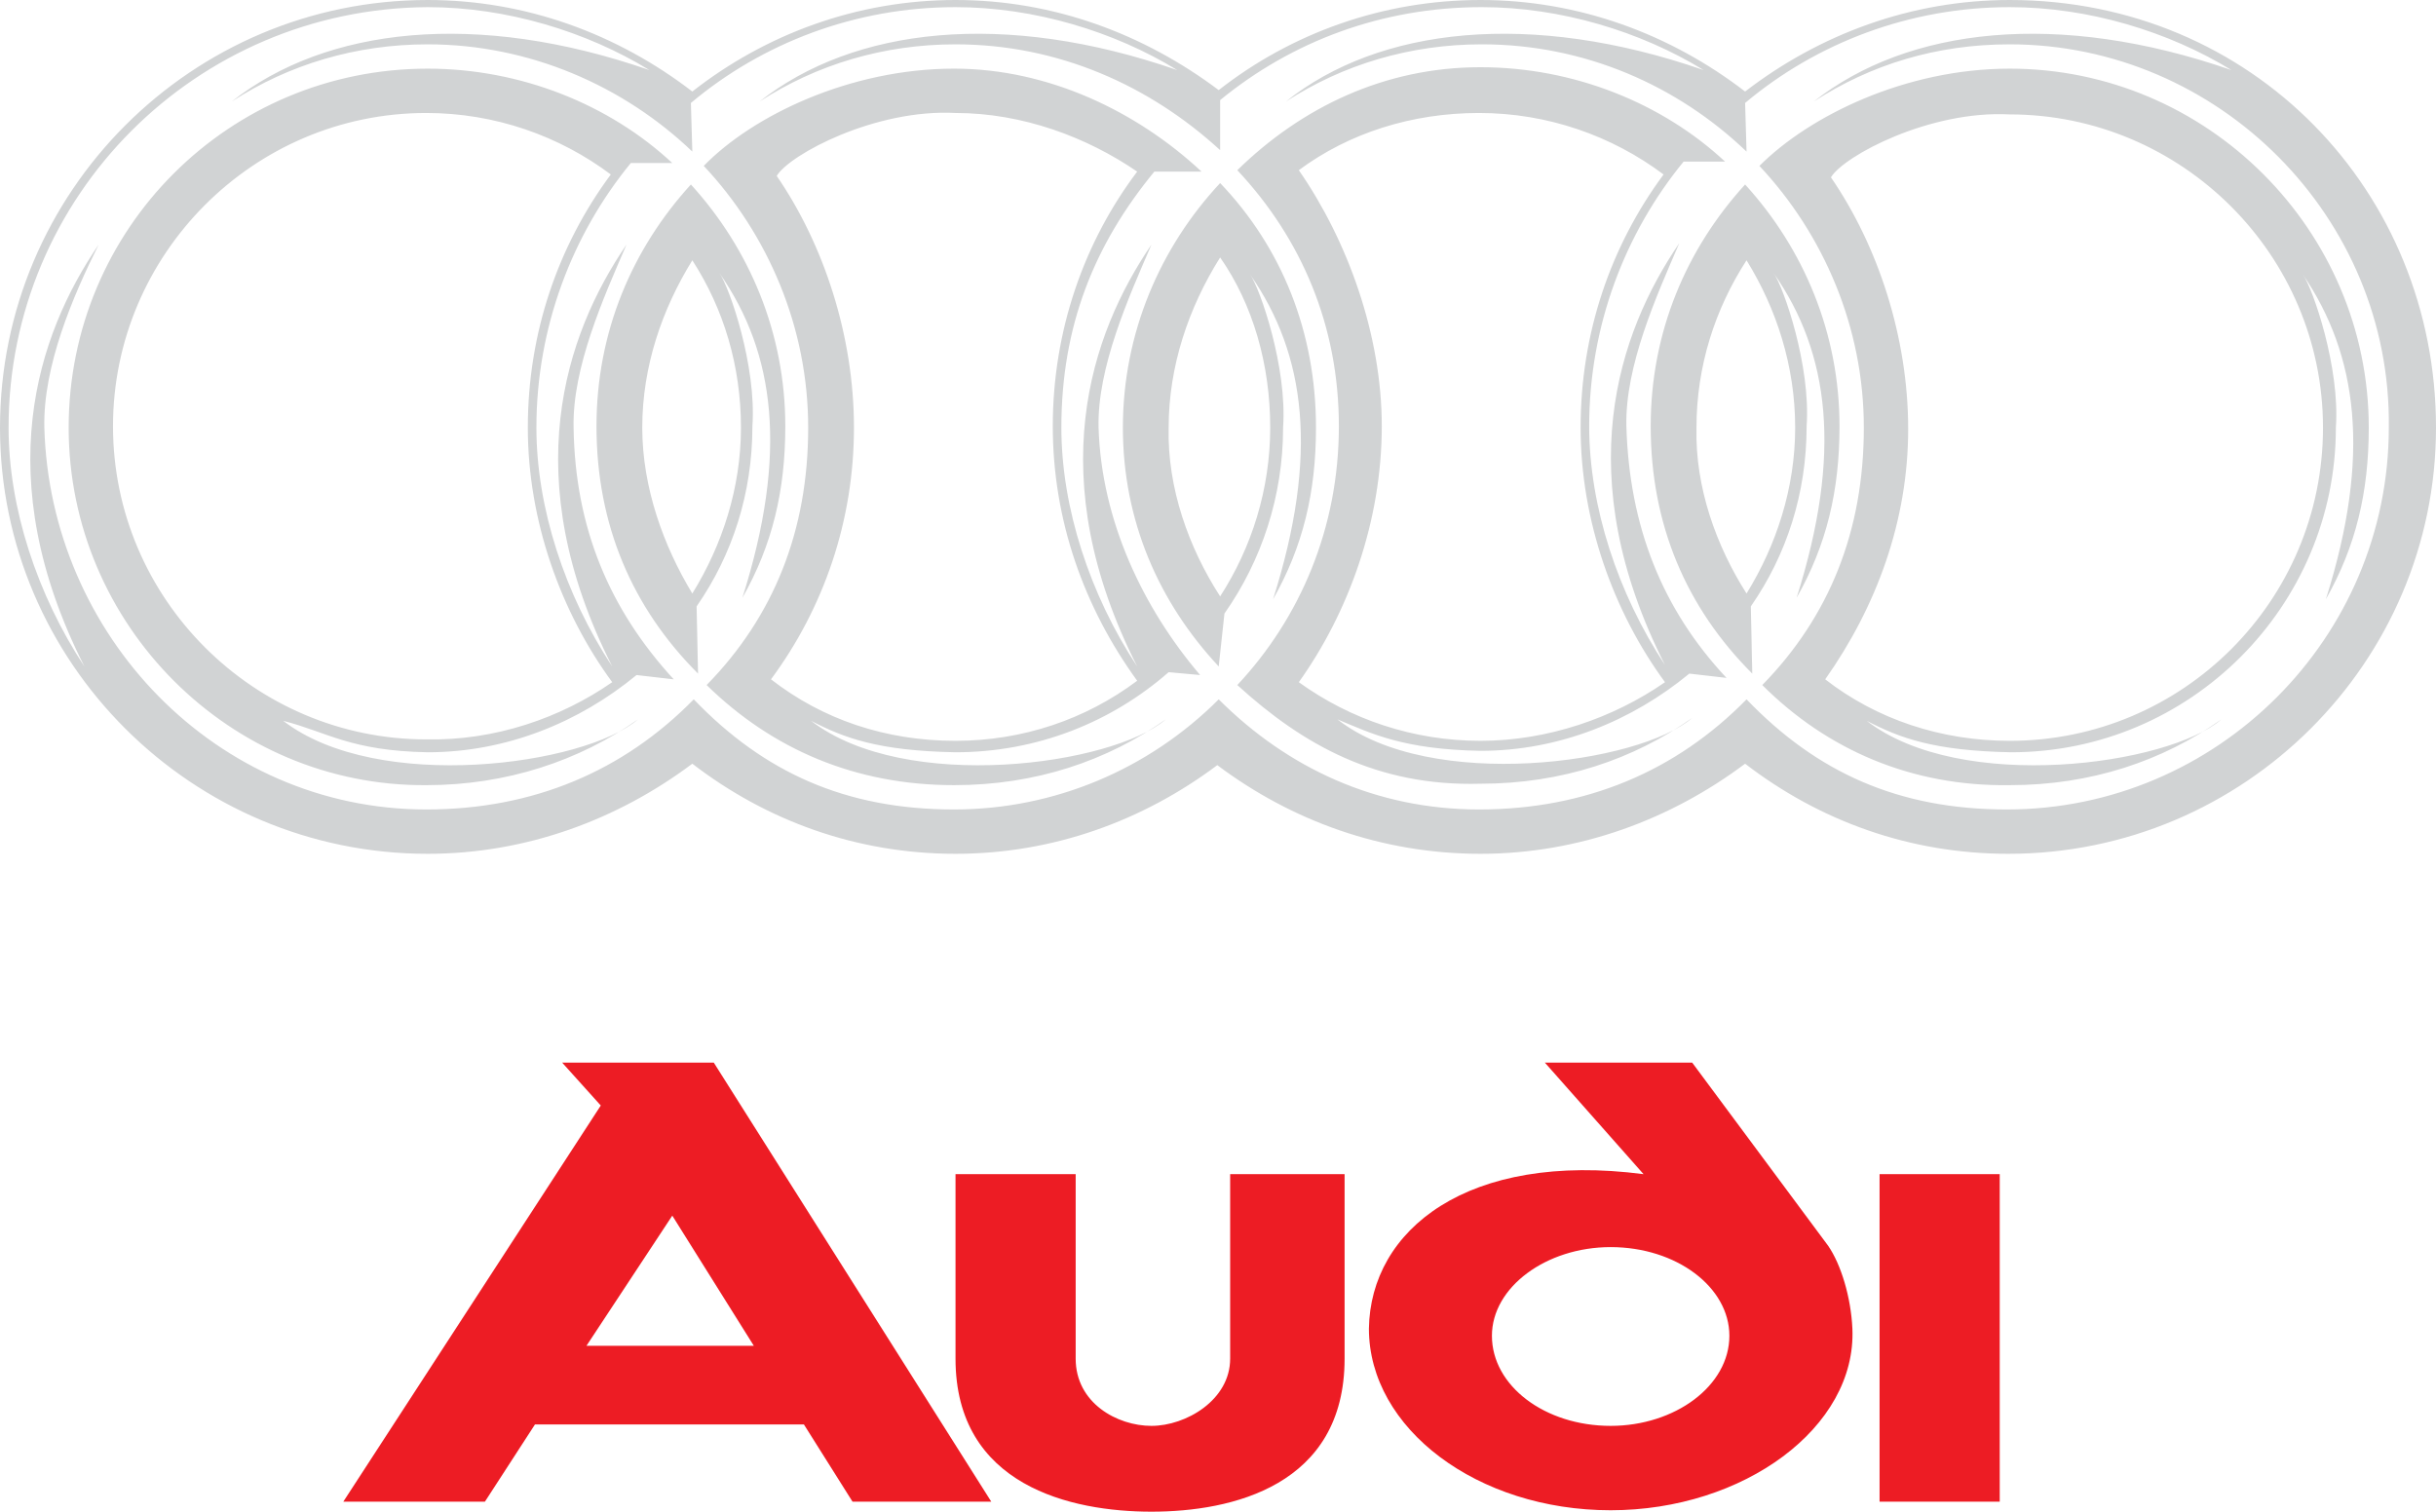
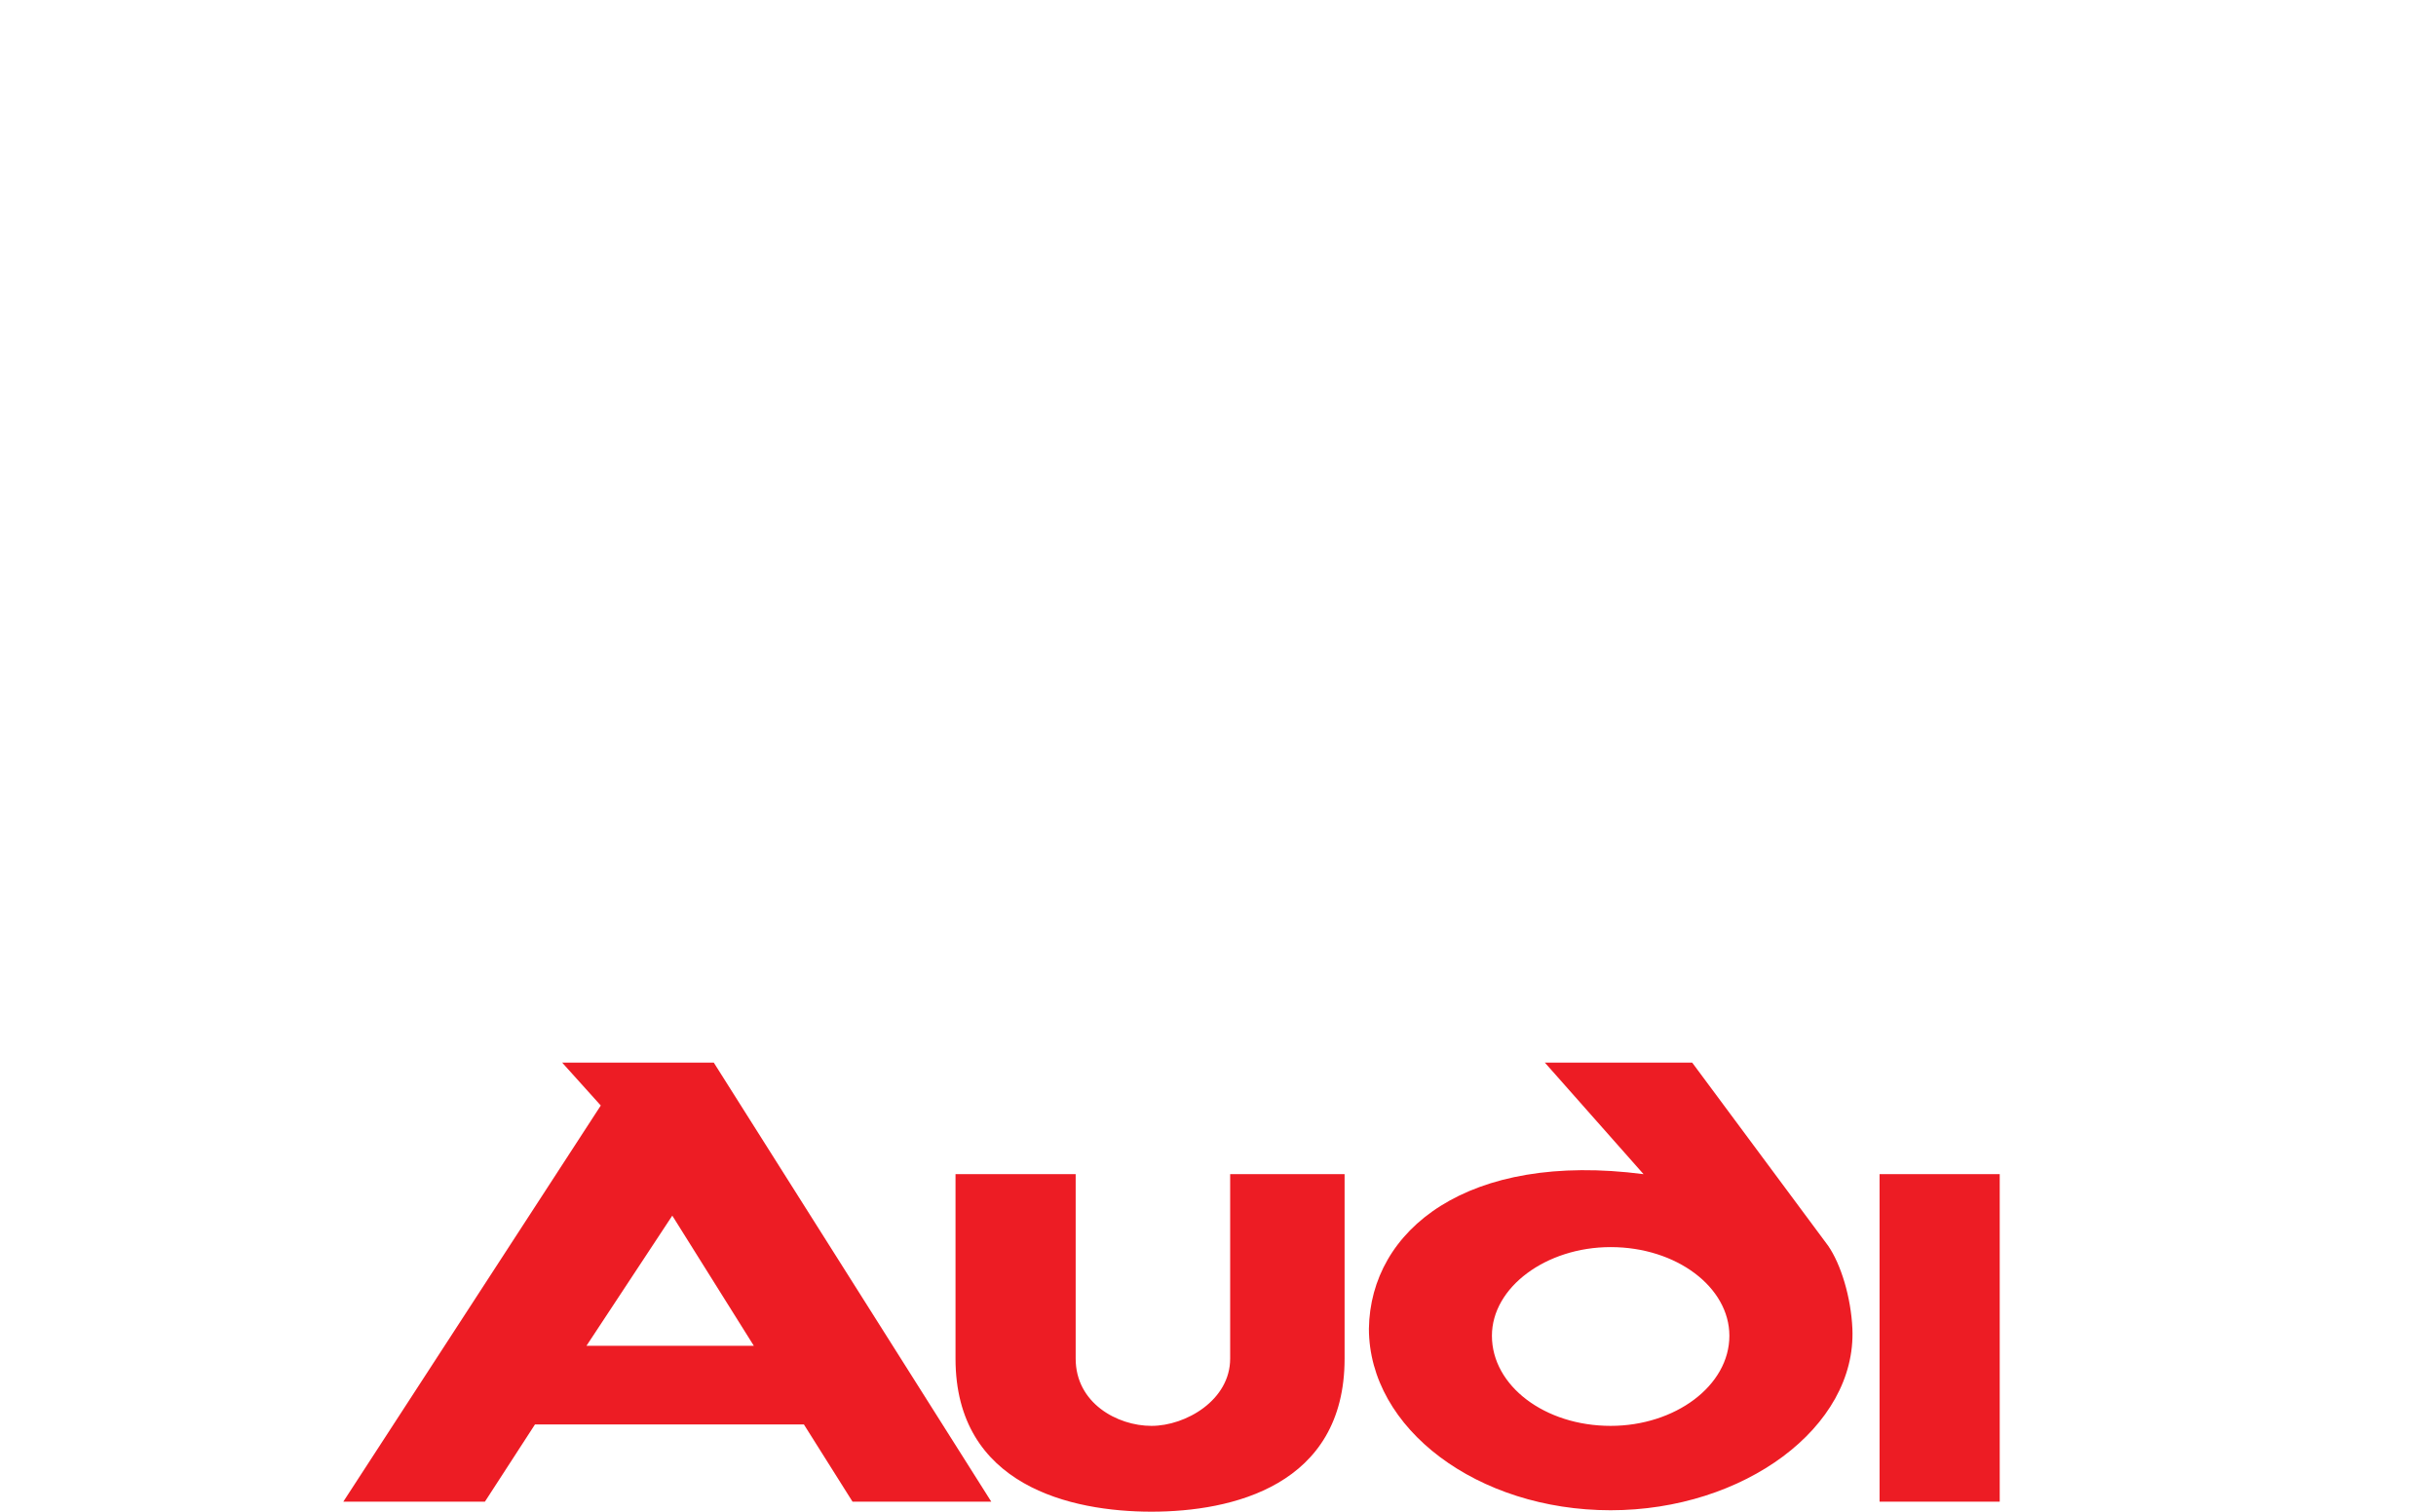
<svg xmlns="http://www.w3.org/2000/svg" version="1.1" id="Layer_1" x="0px" y="0px" viewBox="0 0 170.3 105.7" style="enable-background:new 0 0 170.3 105.7;" xml:space="preserve">
  <style type="text/css">
	.st0{fill-rule:evenodd;clip-rule:evenodd;fill:#ED1C24;}
	.st1{fill-rule:evenodd;clip-rule:evenodd;fill:#D1D3D4;}
</style>
  <path class="st0" d="M139.8,82.1v22.9h-8.4V82.1H139.8L139.8,82.1z M112.6,87.2c4.6,0,8.3,2.8,8.3,6.2c0,3.5-3.8,6.3-8.3,6.3  c-4.6,0-8.3-2.8-8.3-6.3C104.3,90,108.1,87.2,112.6,87.2L112.6,87.2z M114.9,82.1l-6.9-7.8h10.3l9.5,12.8c0.9,1.3,1.6,3.6,1.7,5.8  c0.3,6.9-7.6,12.7-16.9,12.7c-9.3,0-16.9-5.7-16.9-12.7C95.8,86,102.6,80.5,114.9,82.1L114.9,82.1z M75.2,95c0,3.1,2.9,4.7,5.3,4.7  c2.4,0,5.5-1.8,5.5-4.7V82.1h8V95c0,8.9-7.9,10.7-13.5,10.7c-5.6,0-13.7-1.8-13.7-10.7V82.1h8.4V95L75.2,95z M49.9,74.3l19.4,30.7  h-9.7l-3.4-5.4H37.4l-3.5,5.4H24L42,77.3l-2.7-3H49.9L49.9,74.3z M52.7,94.1H41l6-9.1L52.7,94.1L52.7,94.1z" />
-   <path class="st1" d="M48.8,47.1c-4.6-4.6-7.1-10.4-7.1-17.3c0-6.6,2.5-12.4,6.6-16.9c4.1,4.5,6.6,10.4,6.6,16.9c0,4.5-0.9,8.3-3,12  c3.2-10.1,2.3-17.1-1.6-22.7c0.7,1,2.6,6.5,2.3,10.7c0,4.7-1.4,9-3.9,12.6L48.8,47.1L48.8,47.1z M170.3,29.9  c0,16.4-13.4,29.8-29.9,29.8c-6.9,0-13.2-2.3-18.4-6.3c-5.2,3.9-11.6,6.3-18.5,6.3c-6.9,0-13.2-2.3-18.4-6.2  c-5.2,3.9-11.5,6.2-18.3,6.2c-6.9,0-13.2-2.3-18.4-6.3c-5.2,3.9-11.6,6.3-18.5,6.3C13.4,59.7,0,46.3,0,29.9C0,13.4,13.4,0,29.9,0  c6.9,0,13.3,2.4,18.5,6.4C53.5,2.4,59.9,0,66.8,0C73.7,0,80,2.4,85.2,6.3c5.1-4,11.5-6.3,18.3-6.3c6.9,0,13.3,2.4,18.5,6.4  c5.2-4,11.6-6.4,18.5-6.4C157.5,0,170.3,13.4,170.3,29.9L170.3,29.9z M140.5,3.1c-5.1,0-9.7,1.4-13.7,4c6.6-5.2,17.1-6.4,29.2-2.2  c-4.4-2.7-10-4.4-15.5-4.4c-7,0-13.5,2.5-18.5,6.7l0.1,3.4c-4.8-4.6-11.3-7.5-18.5-7.5c-5,0-9.7,1.4-13.7,4  c6.5-5.2,17.1-6.4,29.2-2.2c-4.4-2.7-10-4.4-15.5-4.4c-7,0-13.3,2.4-18.3,6.5v3.5C80.4,6,74,3.1,66.8,3.1c-5,0-9.7,1.4-13.7,4  c6.6-5.2,17.1-6.4,29.2-2.2c-4.4-2.7-10-4.4-15.5-4.4c-7,0-13.5,2.5-18.5,6.7l0.1,3.4C43.6,6,37,3.1,29.9,3.1c-5,0-9.7,1.4-13.7,4  c6.6-5.2,17.1-6.4,29.2-2.2c-4.4-2.7-10-4.4-15.5-4.4C13.7,0.6,0.6,13.7,0.6,29.9c0,5.6,2,11.7,5.3,16.7c-6.7-13.2-3.3-23.2,1-29.5  C5.1,20.7,3,25.6,3.1,29.9c0.4,14.5,12,26.7,26.7,26.7c7.5,0,13.8-2.7,18.7-7.7c4.9,5.1,10.6,7.7,18.2,7.7c7,0,13.6-2.8,18.5-7.7  c4.8,4.8,11,7.7,18.2,7.7c7.5,0,13.8-2.7,18.7-7.7c4.9,5.1,10.6,7.7,18.2,7.7c14.7,0,26.7-12,26.7-26.7  C167.2,15.2,155.1,3.1,140.5,3.1L140.5,3.1z M81.7,47c-4,3.5-9.2,5.6-14.9,5.6c-5.4-0.1-7.8-1-10.1-2.2c6.6,5.1,21.1,3.1,24.8-0.1  c-4.1,2.9-9.1,4.6-14.8,4.6c-6.9,0-12.7-2.5-17.3-7c4.7-4.8,7.1-10.8,7.1-18c0-7-2.8-13.5-7.3-18.3c3.4-3.5,10.2-6.8,17.5-6.8  c6.6,0,12.8,3,17.3,7.2h-3.3c-4.2,5.1-6.5,10.8-6.5,17.9c0,5.6,2,11.7,5.3,16.7c-6.7-13.2-3.3-23.2,1-29.5  c-1.6,3.7-3.8,8.6-3.7,12.8c0.2,6.5,3.1,12.6,7.1,17.3L81.7,47L81.7,47z M85.2,46.6c-4.2-4.5-6.7-10.2-6.7-16.7  c0-6.6,2.6-12.6,6.8-17.1c4.3,4.5,6.7,10.4,6.7,17.1c0,4.5-0.9,8.3-3,12c3.2-10.1,2.3-17.1-1.6-22.7c0.7,1,2.6,6.5,2.3,10.7  c0,4.8-1.5,9.3-4.1,13L85.2,46.6L85.2,46.6z M86.5,47.9c4.4-4.7,7.1-11,7.1-18.1c0-7-2.6-13.1-7.1-17.9c4.5-4.4,10.3-7.2,17-7.2  c6.5,0,12.7,2.5,17.1,6.6l-2.9,0c-4.1,5-6.6,11.5-6.6,18.5c0,5.6,2,11.7,5.3,16.7c-6.7-13.2-3.3-23.2,1-29.5  c-1.6,3.7-3.8,8.6-3.7,12.8c0.2,7,2.5,12.8,7,17.6l-2.6-0.3c-4,3.3-9.1,5.4-14.6,5.4c-5.4-0.1-7.6-1.2-10-2.2  c6.5,5.1,21.1,3.1,24.8-0.1c-4.1,2.9-9.1,4.6-14.8,4.6C96.3,55,91.1,52.1,86.5,47.9L86.5,47.9z M90.8,47.7c3.6,2.6,8,4.1,12.7,4.1  c4.7,0,9.3-1.6,12.9-4.1c-3.6-4.9-5.9-11.3-5.9-17.8c0-6.6,2.1-12.7,5.8-17.7c-3.6-2.7-8.1-4.3-12.9-4.3c-4.7,0-9.1,1.4-12.6,4  c3.4,4.9,5.8,11.5,5.8,17.9C96.6,36.4,94.3,42.8,90.8,47.7L90.8,47.7z M85.3,41.7c2.2-3.4,3.5-7.5,3.5-11.8c0-4.4-1.2-8.6-3.5-11.9  c-2.2,3.5-3.6,7.6-3.6,11.9C81.6,34.1,83.1,38.3,85.3,41.7L85.3,41.7z M79.5,47.6c-3.7-5.1-5.9-11.2-5.9-17.8  c0-6.7,2.2-12.9,5.9-17.8C76,9.6,71.5,7.9,66.8,7.9c-5.6-0.3-11.6,2.9-12.5,4.4c3.3,4.8,5.4,11.2,5.4,17.6c0,6.5-2.1,12.6-5.8,17.6  c3.6,2.8,8,4.3,12.9,4.3C71.5,51.8,75.9,50.3,79.5,47.6L79.5,47.6z M47.1,47.5l-2.6-0.3c-4,3.3-9.1,5.4-14.6,5.4  c-5.4-0.1-7-1.4-10.1-2.2c6.6,5.1,21.1,3.1,24.8-0.1c-4.1,2.9-9.2,4.6-14.8,4.6C16.1,55,4.8,43.7,4.8,29.9C4.8,16,16,4.8,29.9,4.8  c6.5,0,12.7,2.5,17.1,6.6l-2.9,0c-4.1,5-6.6,11.5-6.6,18.5c0,5.6,2,11.7,5.3,16.7c-6.7-13.2-3.3-23.2,1-29.5  c-1.6,3.7-3.8,8.6-3.7,12.8C40.2,36.9,42.6,42.6,47.1,47.5L47.1,47.5z M48.4,41.5c2.1-3.4,3.4-7.4,3.4-11.6c0-4.3-1.2-8.3-3.4-11.7  c-2.1,3.4-3.5,7.4-3.5,11.7C44.9,34.1,46.4,38.2,48.4,41.5L48.4,41.5z M42.8,47.7c-3.6-4.9-5.9-11.3-5.9-17.8  c0-6.6,2.1-12.7,5.8-17.7c-3.6-2.7-8.1-4.3-12.9-4.3c-12.1,0-21.9,9.9-21.9,21.9c0,12.1,9.9,21.9,21.9,21.9  C34.6,51.8,39.2,50.2,42.8,47.7L42.8,47.7z M122.5,47.1c-4.6-4.6-7.1-10.4-7.1-17.3c0-6.6,2.5-12.4,6.6-16.9  c4.1,4.5,6.6,10.4,6.6,16.9c0,4.5-0.9,8.3-3,12c3.2-10.1,2.3-17.1-1.6-22.7c0.7,1,2.6,6.5,2.3,10.7c0,4.7-1.4,9-3.9,12.6L122.5,47.1  L122.5,47.1z M123.2,47.9c4.7-4.8,7.1-10.8,7.1-18c0-7-2.8-13.5-7.3-18.3c3.5-3.5,10.2-6.8,17.5-6.8c13.8,0,25.1,11.3,25.1,25.1  c0,4.5-0.9,8.3-3,12c3.2-10.1,2.2-17.1-1.6-22.7c0.7,1,2.6,6.5,2.3,10.7c0,12.5-10.2,22.7-22.7,22.7c-5.4-0.1-7.8-1-10.1-2.2  c6.6,5.1,21.1,3.1,24.8-0.1c-4.1,2.9-9.1,4.6-14.8,4.6C133.6,55,127.7,52.4,123.2,47.9L123.2,47.9z M127.6,47.5  c3.6,2.8,8.1,4.3,12.9,4.3c12.1,0,21.9-9.8,21.9-21.9c0-12.1-9.9-21.9-21.9-21.9c-5.6-0.3-11.6,2.9-12.5,4.4  c3.3,4.8,5.4,11.2,5.4,17.6C133.4,36.4,131.2,42.4,127.6,47.5L127.6,47.5z M122.1,41.5c2.1-3.4,3.4-7.4,3.4-11.6  c0-4.3-1.3-8.3-3.4-11.7c-2.2,3.4-3.5,7.4-3.5,11.7C118.5,34.1,120,38.2,122.1,41.5L122.1,41.5z" />
</svg>